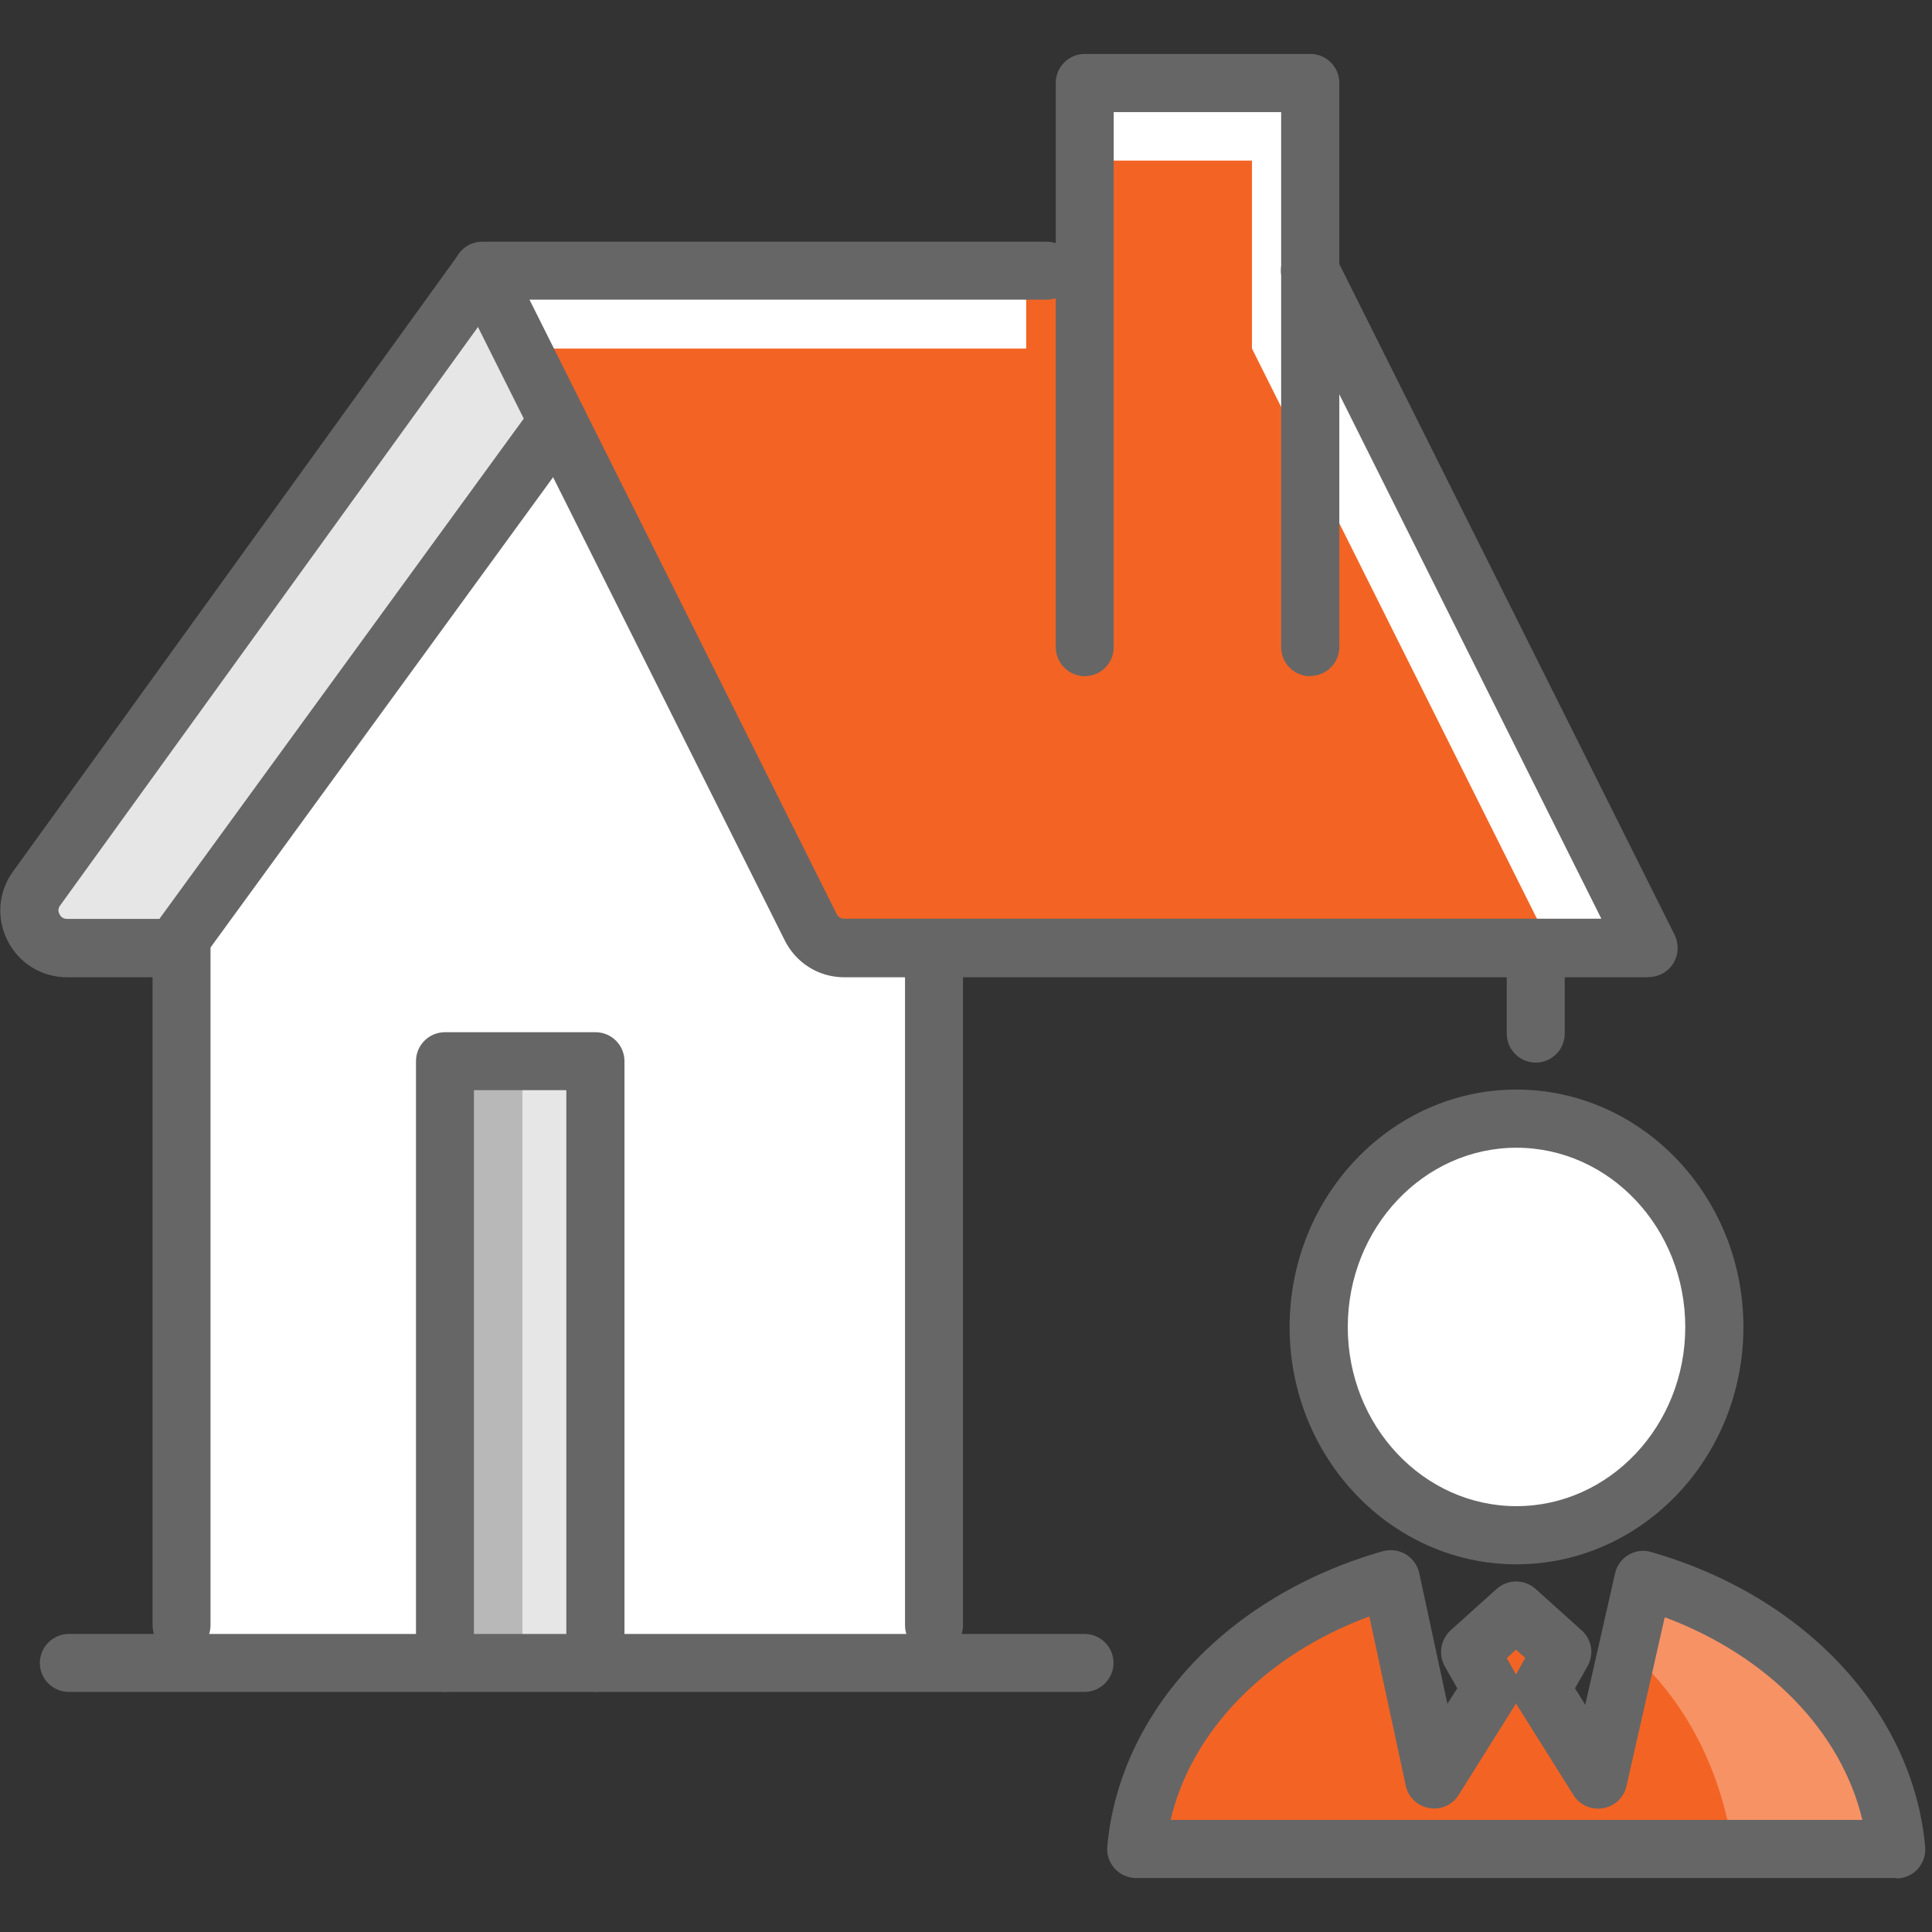
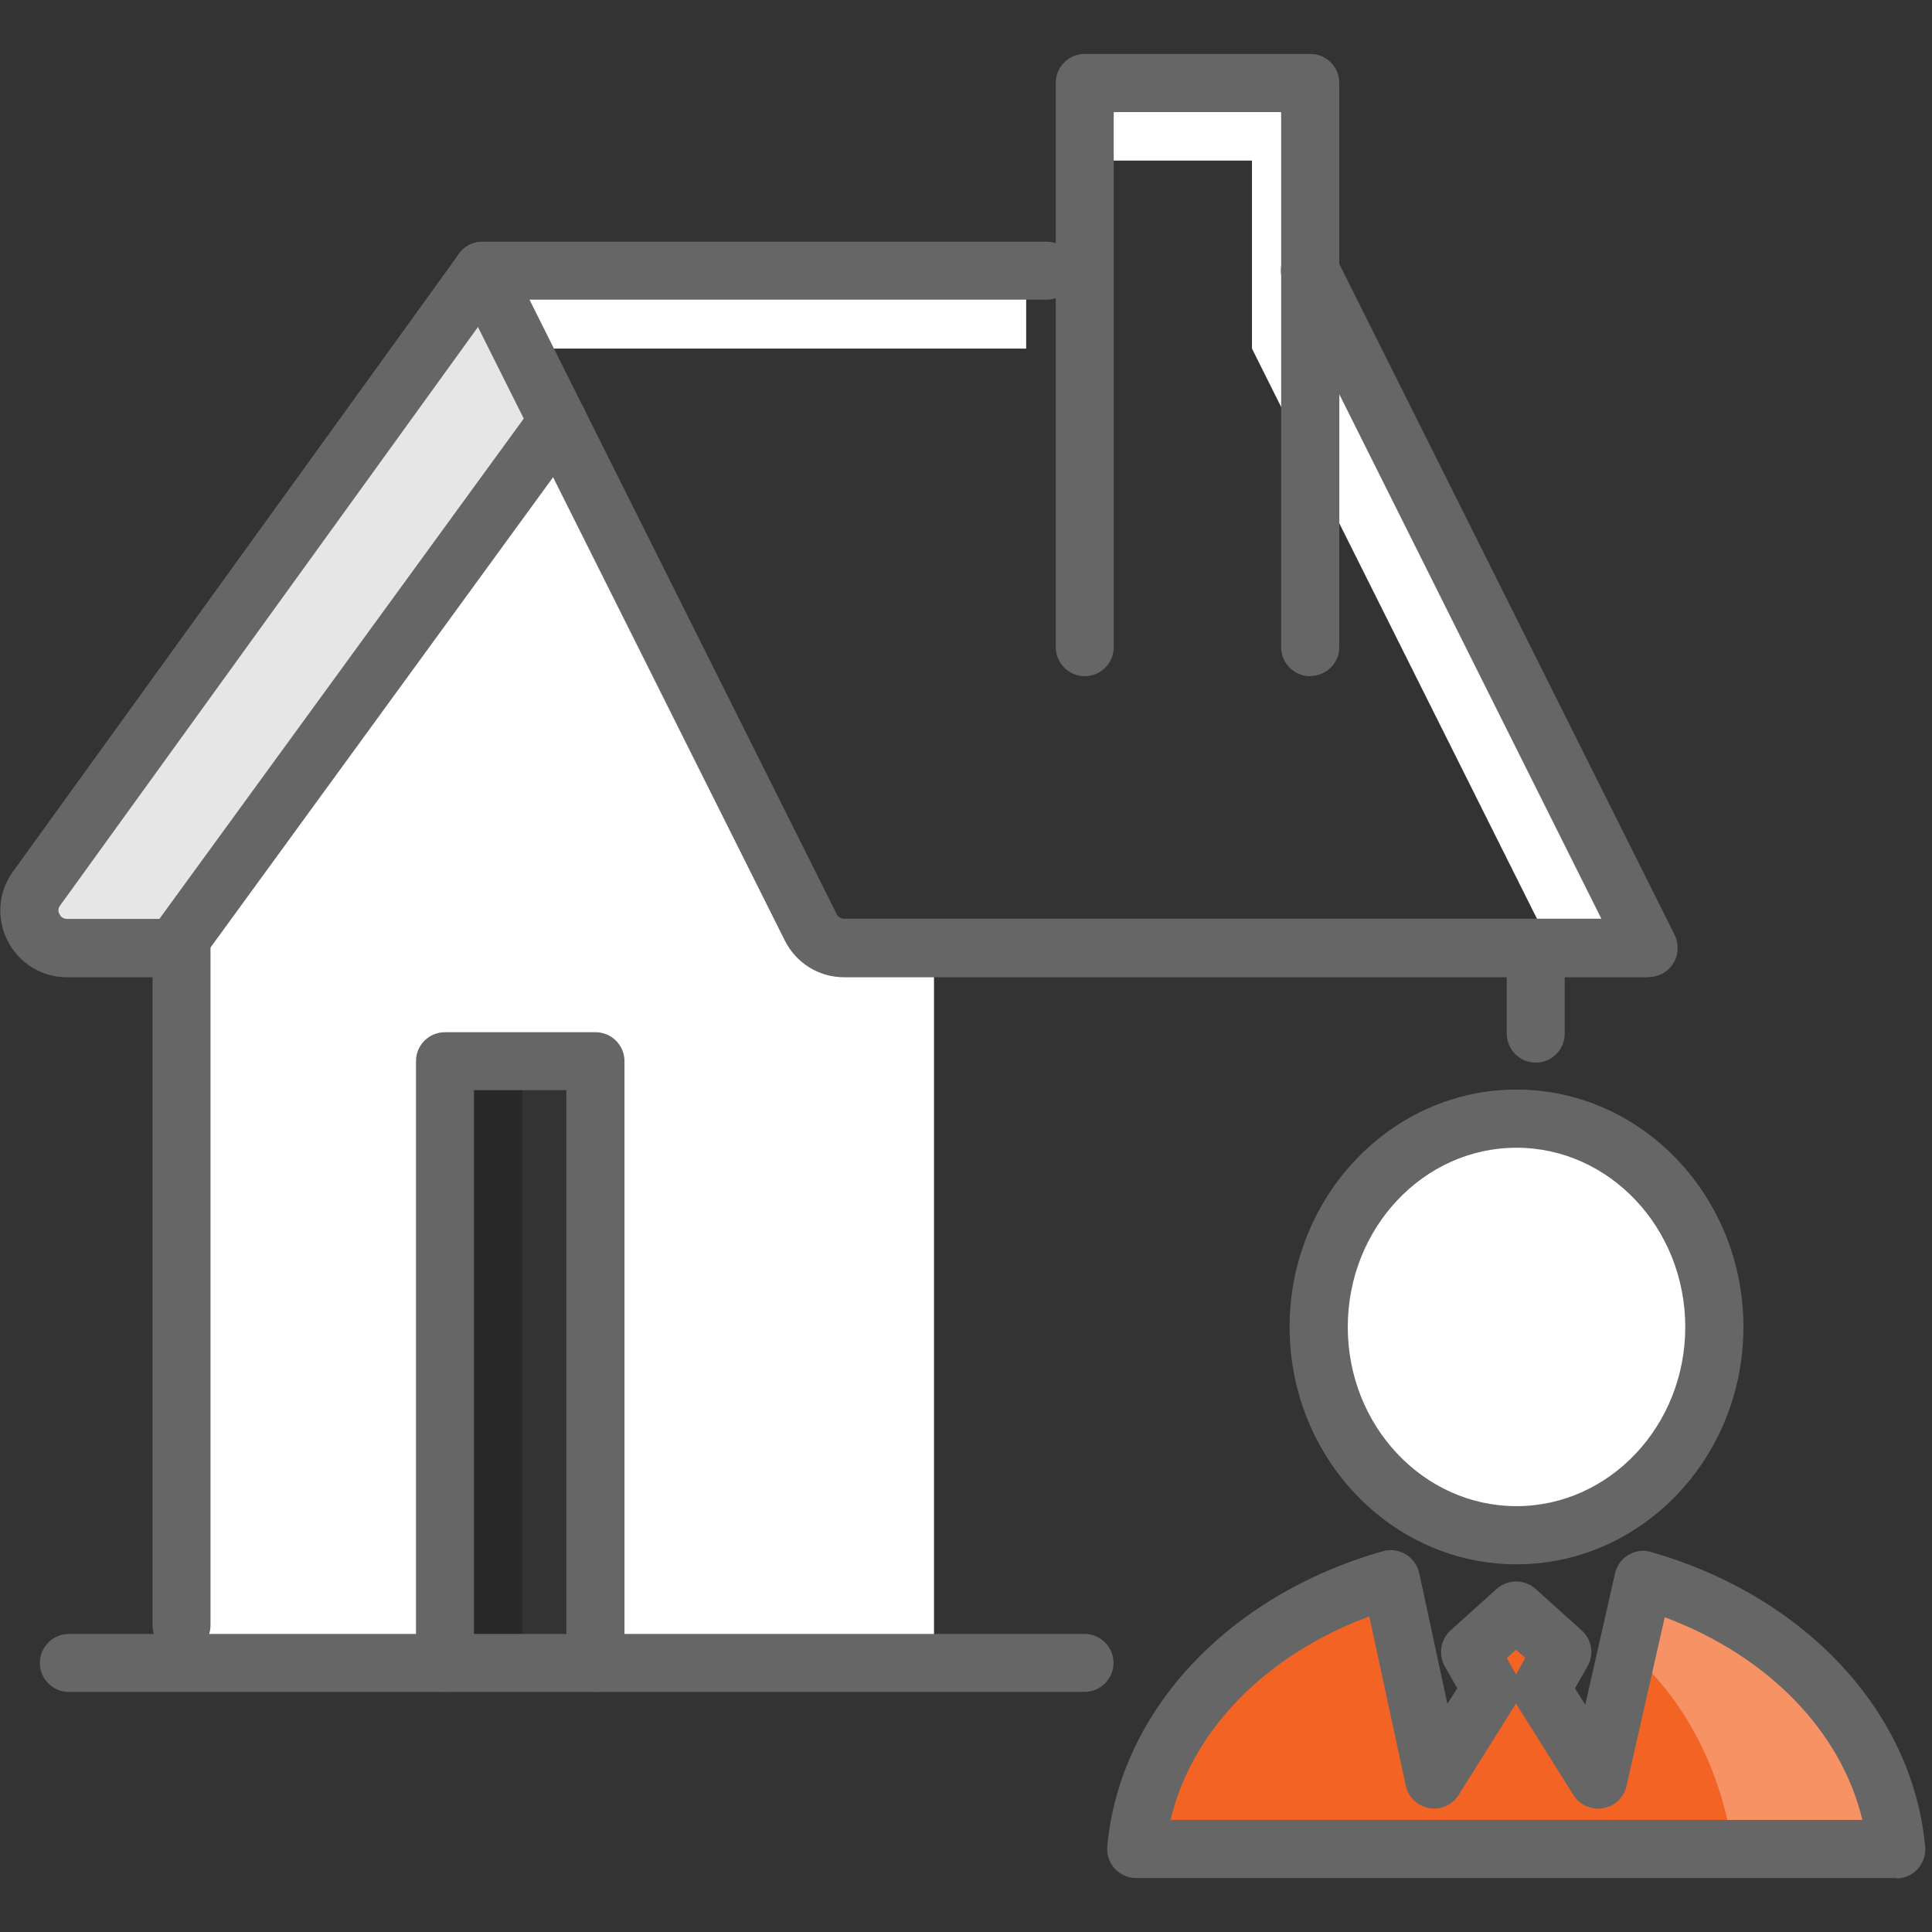
<svg xmlns="http://www.w3.org/2000/svg" id="Layer_2" viewBox="0 0 96 96">
  <rect x="0" y="0" width="96" height="96" fill="#333333" stroke="none" />
  <defs>
    <style>
      .cls-1 {
        fill: #f36424;
      }

      .cls-2 {
        fill: #e6e6e6;
      }

      .cls-3 {
        opacity: .3;
      }

      .cls-3, .cls-4 {
        fill: #fff;
      }

      .cls-5 {
        fill: #666;
      }

      .cls-6 {
        opacity: .2;
      }

      .cls-7 {
        opacity: 0;
      }
    </style>
  </defs>
  <g id="Layer_1-2" data-name="Layer_1">
-     <rect class="cls-7" width="96" height="96" />
    <path class="cls-1" d="M94.24,91.88h-37.78c.58-6.23,5.68-11.42,12.65-13.41l2.15,9.97,2.83-4.51-1.04-1.84,2.29-2.06,2.29,2.06-1.05,1.84,2.83,4.51,2.25-9.94c6.93,1.99,12,7.18,12.57,13.38Z" />
    <path class="cls-3" d="M86.09,91.88h8.15c-.57-6.2-5.64-11.39-12.57-13.38l-.79,3.49c2.89,2.43,4.67,6.05,5.22,9.89Z" />
    <path class="cls-4" d="M75.35,55.58c5.43,0,9.84,4.63,9.84,10.36s-4.4,10.35-9.84,10.35-9.83-4.63-9.83-10.35,4.39-10.36,9.83-10.36Z" />
-     <path class="cls-1" d="M65.1,13.47l16.82,33.65h-39.97c-.7,0-1.35-.4-1.67-1.04l-12.57-25.13-3.74-7.48h29.91V4.12h11.21v9.34Z" />
    <polygon class="cls-4" points="49.13 17.32 50.99 17.32 50.99 13.47 23.97 13.47 25.9 17.32 49.13 17.32" />
    <polygon class="cls-4" points="62.21 7.98 62.21 17.32 77.1 47.11 81.92 47.11 65.1 13.47 65.1 4.12 53.88 4.12 53.88 7.98 62.21 7.98" />
    <path class="cls-4" d="M46.41,80.75v1.87h-16.83v-29.9h-7.48v29.9h-13.08v-35.51l-.24-.18,18.93-25.99,12.57,25.13c.32.64.96,1.04,1.67,1.04h4.46v33.64Z" />
-     <rect class="cls-2" x="22.11" y="52.72" width="7.48" height="29.9" />
    <rect class="cls-6" x="22.11" y="52.72" width="3.85" height="29.9" />
    <path class="cls-2" d="M23.97,13.47l3.74,7.48-18.93,25.99-.13.18H3.33c-1.52,0-2.41-1.73-1.51-2.97L23.97,13.47Z" />
    <path class="cls-5" d="M81.92,48.56h-39.97c-1.26,0-2.39-.7-2.96-1.84L22.68,14.11c-.22-.45-.2-.98.06-1.41.26-.43.73-.69,1.23-.69h28.04c.8,0,1.44.65,1.44,1.44s-.65,1.44-1.44,1.44h-25.7l15.26,30.52c.07.15.22.24.37.24h37.63l-15.77-31.56c-.36-.71-.07-1.58.65-1.94.71-.36,1.58-.07,1.94.65l16.82,33.65c.22.45.2.98-.06,1.41-.26.43-.73.69-1.23.69Z" />
    <path class="cls-5" d="M65.1,33.6c-.8,0-1.44-.65-1.44-1.44V5.57h-8.32v26.59c0,.8-.65,1.44-1.44,1.44s-1.44-.65-1.44-1.44V4.12c0-.8.65-1.44,1.44-1.44h11.21c.8,0,1.44.65,1.44,1.44v28.03c0,.8-.65,1.44-1.44,1.44Z" />
    <path class="cls-5" d="M8.65,48.56H3.33c-1.25,0-2.38-.69-2.95-1.81-.57-1.12-.47-2.44.27-3.45L22.8,12.62c.47-.65,1.37-.79,2.02-.33.65.47.79,1.37.33,2.02L2.99,44.99c-.13.17-.09.34-.03.44.04.09.15.23.38.23h4.58l18.63-25.58c.47-.64,1.37-.79,2.02-.32.64.47.79,1.37.32,2.02l-19.07,26.18c-.27.37-.7.59-1.16.59Z" />
    <path class="cls-5" d="M9.02,82.2c-.8,0-1.44-.65-1.44-1.44v-33.64c0-.8.65-1.44,1.44-1.44s1.44.65,1.44,1.44v33.64c0,.8-.65,1.44-1.44,1.44Z" />
-     <path class="cls-5" d="M46.41,82.2c-.8,0-1.44-.65-1.44-1.44v-33.64c0-.8.65-1.44,1.44-1.44s1.44.65,1.44,1.44v33.64c0,.8-.65,1.44-1.44,1.44Z" />
    <path class="cls-5" d="M76.31,52.8c-.8,0-1.44-.65-1.44-1.44v-4.24c0-.8.65-1.44,1.44-1.44s1.44.65,1.44,1.44v4.24c0,.8-.65,1.44-1.44,1.44Z" />
    <path class="cls-5" d="M53.88,84.07H3.42c-.8,0-1.44-.65-1.44-1.44s.65-1.44,1.44-1.44h50.47c.8,0,1.44.65,1.44,1.44s-.65,1.44-1.44,1.44Z" />
    <path class="cls-5" d="M29.58,84.07c-.8,0-1.44-.65-1.44-1.44v-28.46h-4.59v28.46c0,.8-.65,1.44-1.44,1.44s-1.44-.65-1.44-1.44v-29.9c0-.8.65-1.44,1.44-1.44h7.48c.8,0,1.44.65,1.44,1.44v29.9c0,.8-.65,1.44-1.44,1.44Z" />
    <path class="cls-5" d="M75.35,77.73c-6.21,0-11.27-5.29-11.27-11.79s5.06-11.8,11.27-11.8,11.28,5.29,11.28,11.8-5.06,11.79-11.28,11.79ZM75.35,57.03c-4.62,0-8.38,4-8.38,8.91s3.76,8.9,8.38,8.9,8.39-3.99,8.39-8.9-3.76-8.91-8.39-8.91Z" />
    <path class="cls-5" d="M94.24,93.32h-37.78c-.41,0-.79-.17-1.07-.47-.27-.3-.41-.7-.37-1.11.62-6.72,6-12.47,13.69-14.66.39-.11.8-.05,1.14.15.34.21.58.54.67.93l1.4,6.5.49-.77-.62-1.09c-.33-.59-.21-1.33.29-1.79l2.29-2.06c.55-.49,1.38-.49,1.93,0l2.29,2.06c.51.45.63,1.2.29,1.79l-.62,1.09.51.82,1.48-6.53c.09-.39.33-.72.67-.92.34-.2.75-.26,1.13-.14,7.66,2.2,13,7.95,13.61,14.64.04.4-.1.81-.37,1.11s-.66.47-1.07.47ZM58.16,90.43h34.38c-1.05-4.4-4.7-8.16-9.82-10.07l-1.9,8.39c-.13.57-.59,1.01-1.17,1.1-.57.1-1.16-.16-1.47-.66l-2.83-4.51s-.02-.03-.02-.04c0,.01-.02.03-.02.04l-2.83,4.51c-.31.5-.9.76-1.47.65-.58-.1-1.04-.54-1.16-1.12l-1.81-8.4c-5.14,1.9-8.82,5.67-9.87,10.09ZM74.87,82.39l.46.81.46-.82-.46-.41-.46.42Z" />
  </g>
</svg>